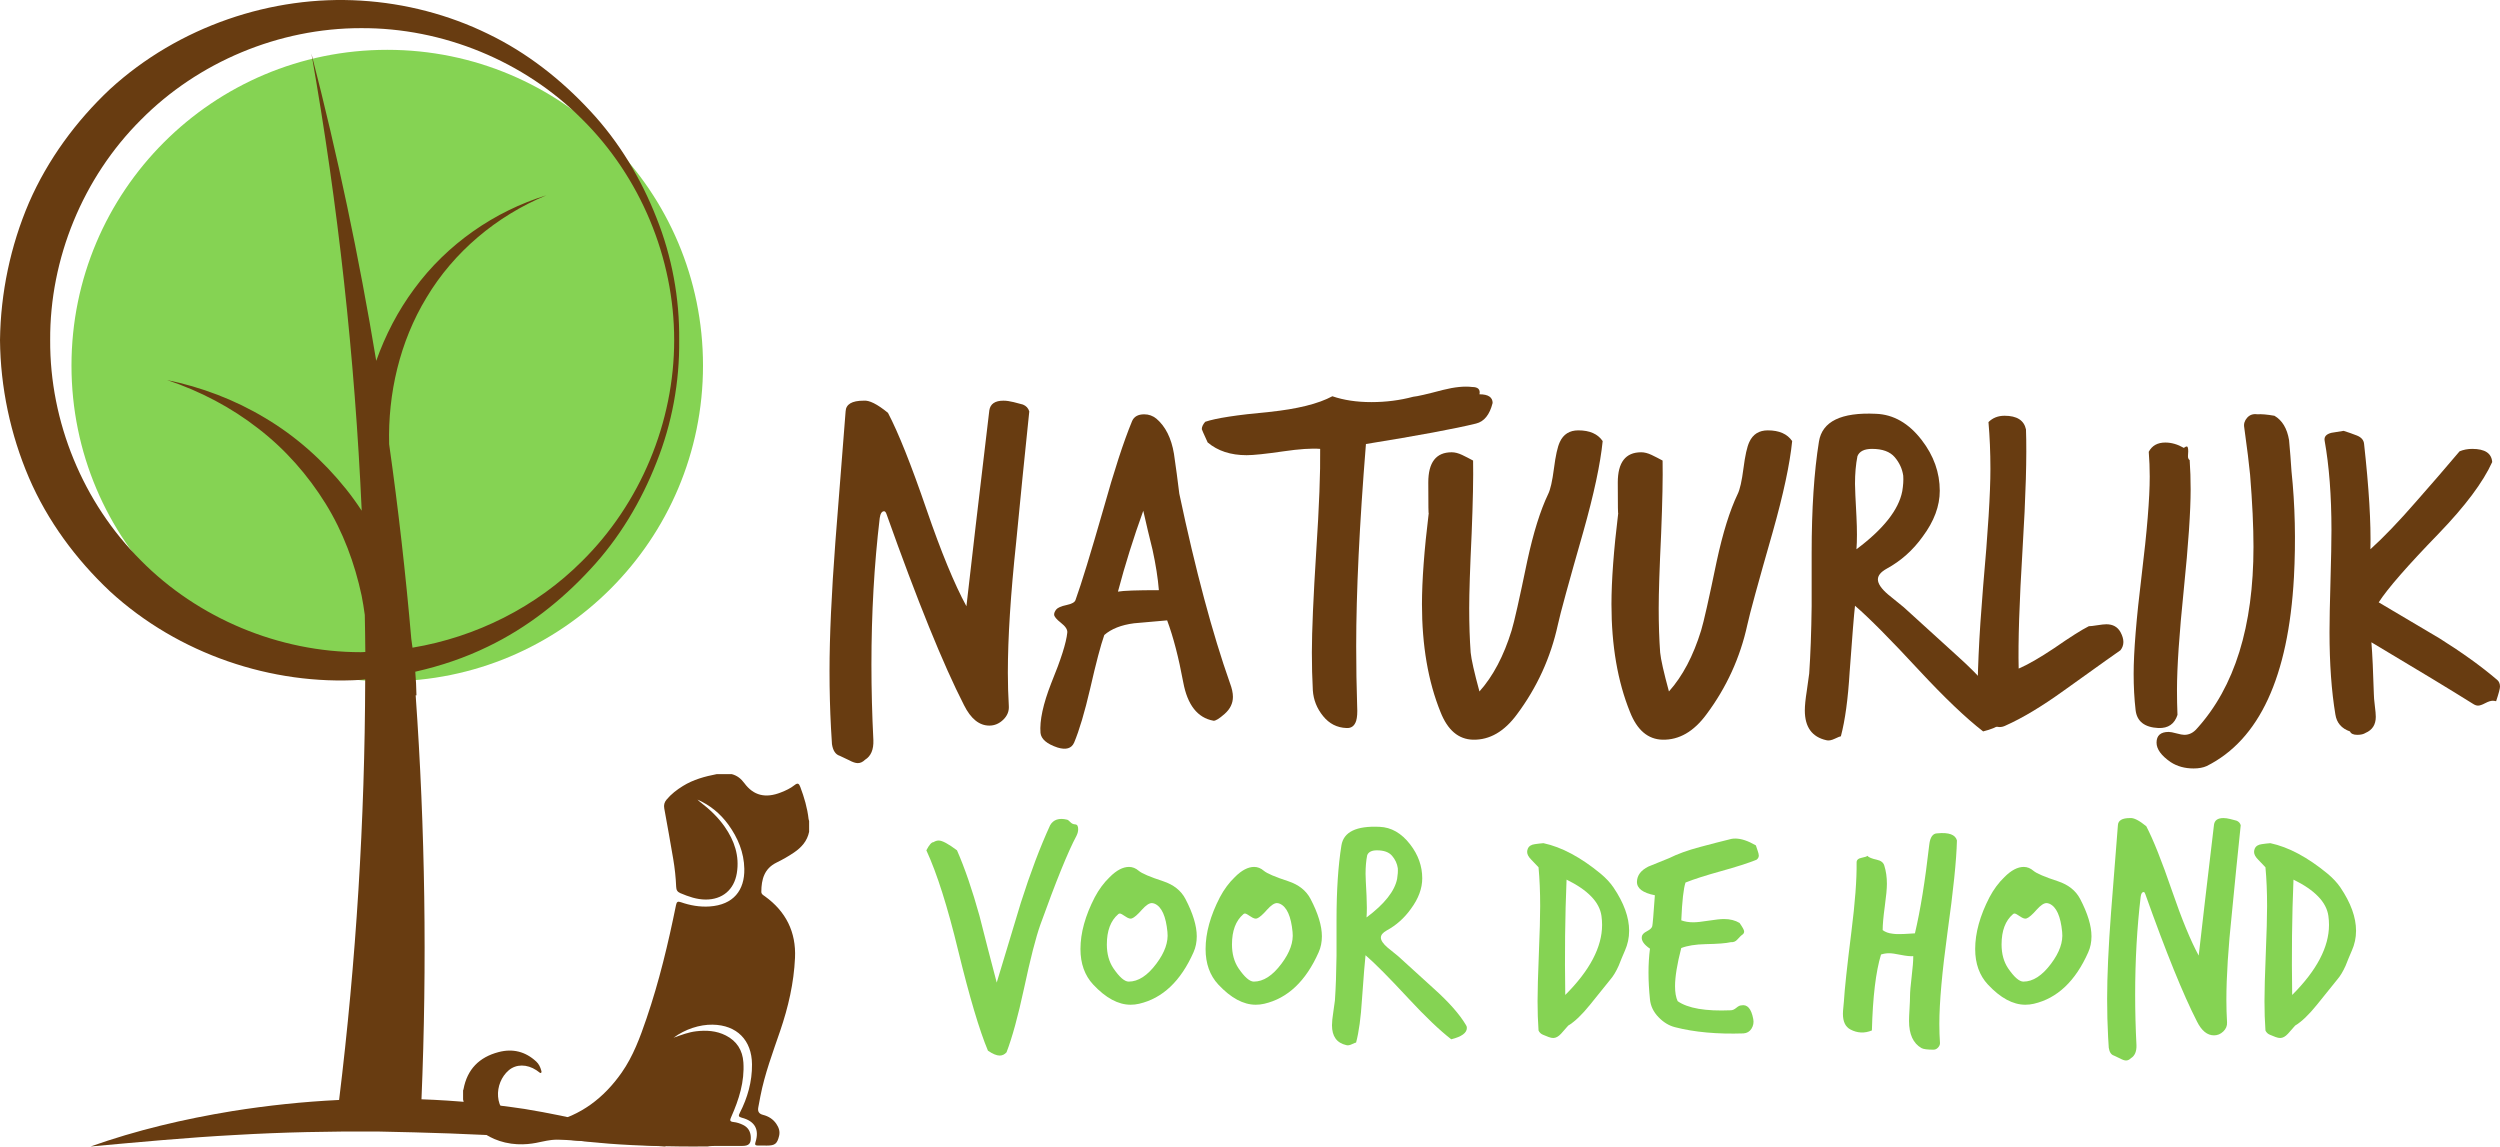
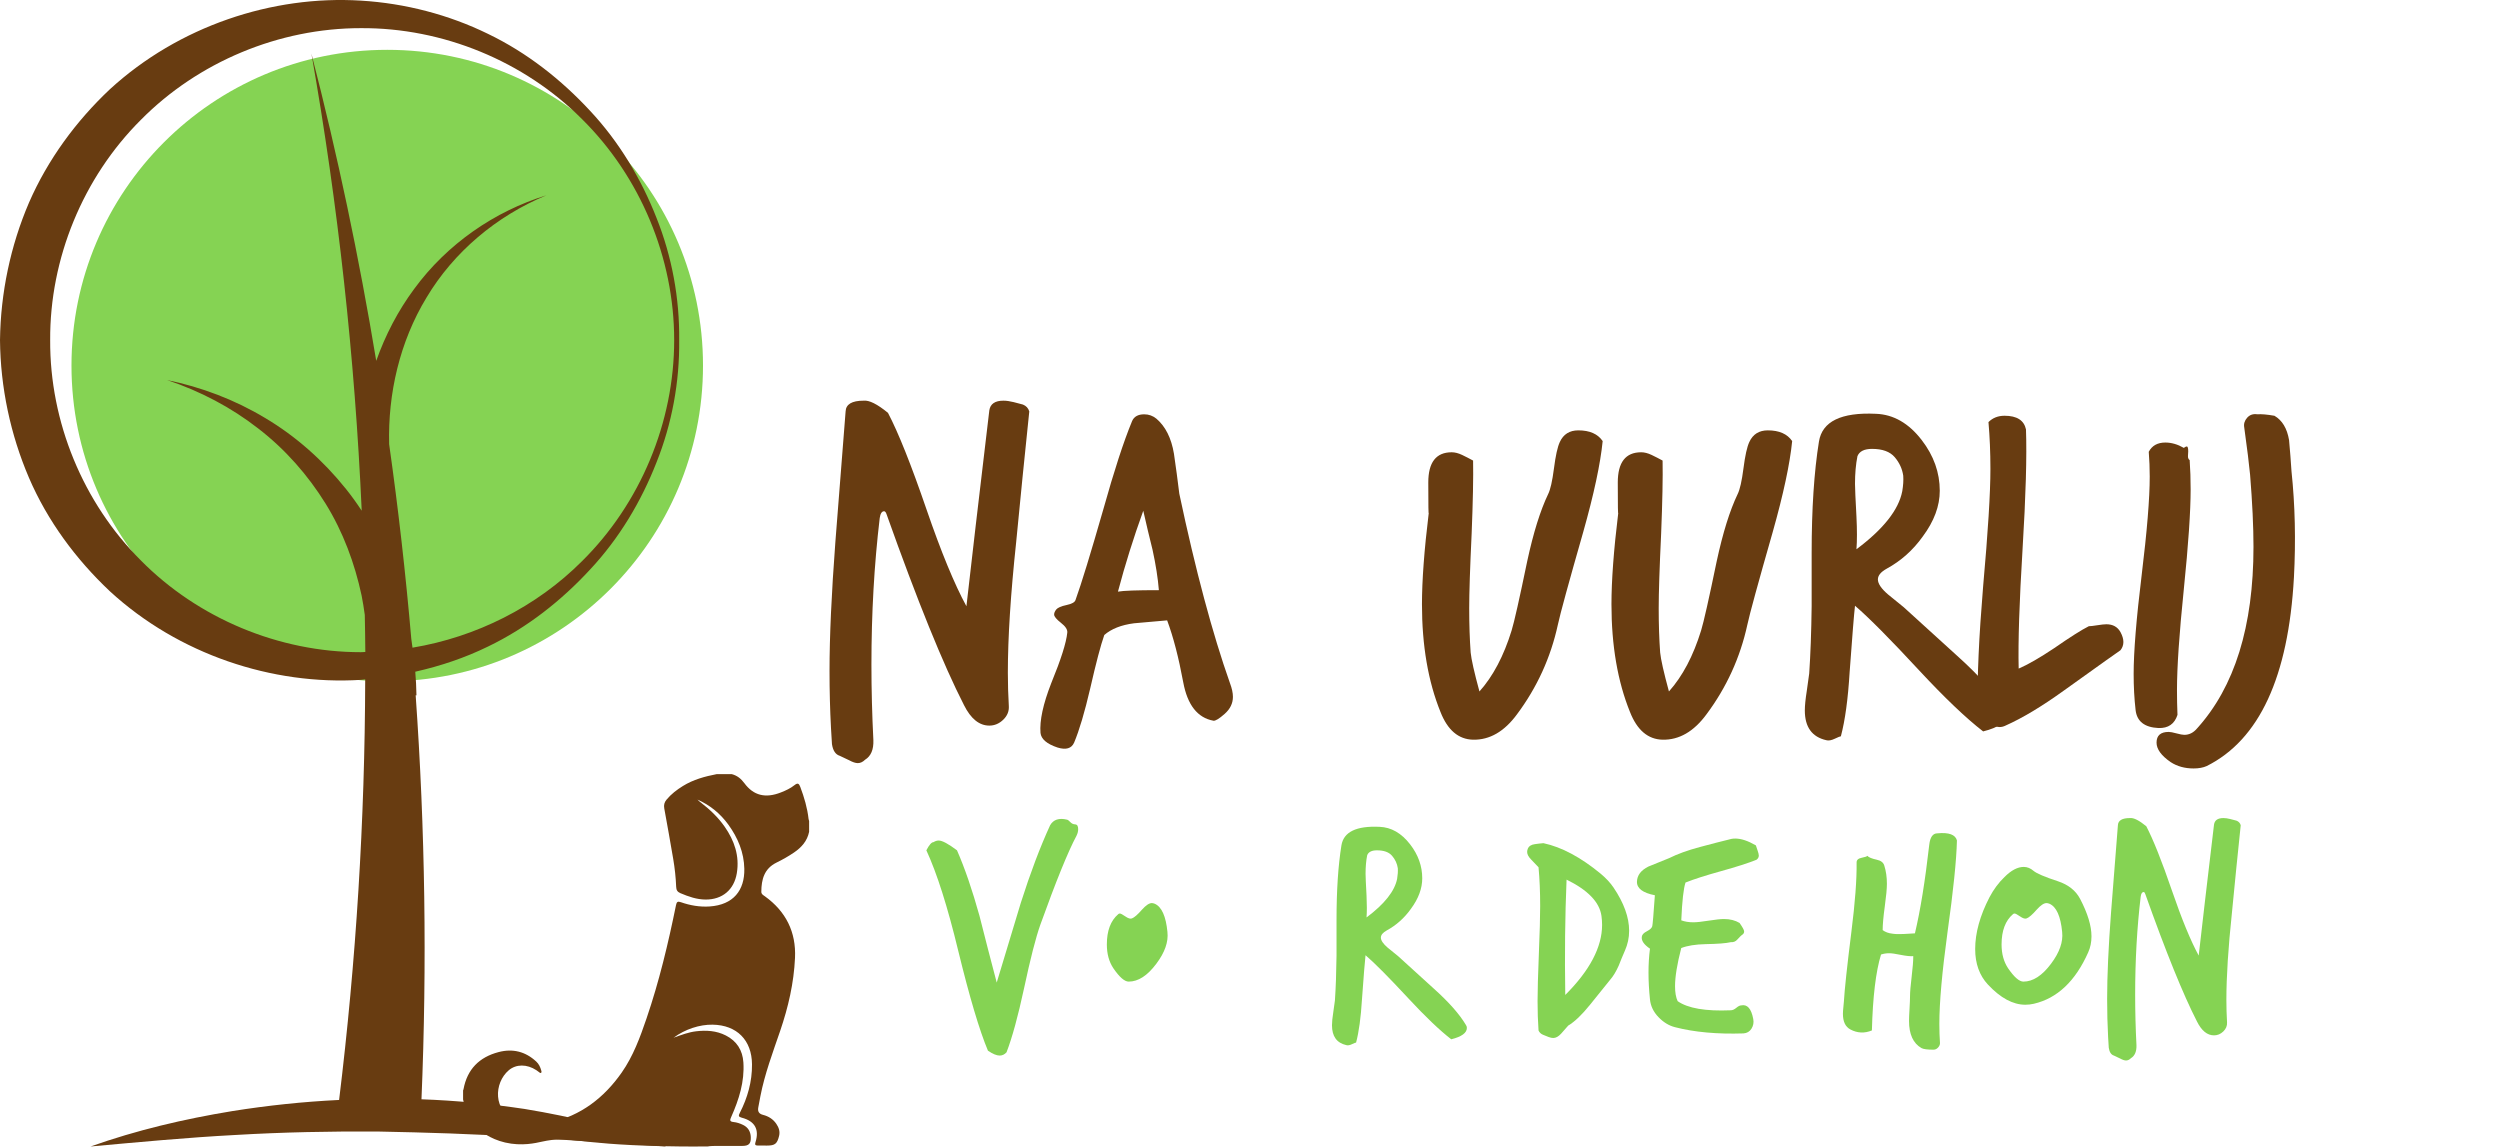
<svg xmlns="http://www.w3.org/2000/svg" id="Layer_2" data-name="Layer 2" viewBox="0 0 1363.22 625.2">
  <defs>
    <style>
      .cls-1 {
        fill: #85d353;
      }

      .cls-1, .cls-2 {
        stroke-width: 0px;
      }

      .cls-2 {
        fill: #683c11;
      }
    </style>
  </defs>
  <g id="Layer_1-2" data-name="Layer 1">
    <g>
      <circle class="cls-1" cx="211.16" cy="199.35" r="172.18" />
      <path class="cls-2" d="m229.83,599.43c3.07-73.57,2-147.14-3.17-220.28l.43.02c-.04-4.33-.31-8.62-.65-12.89,13.75-3.11,27.1-7.58,39.59-13.69,21.42-10.31,40.12-25.1,55.8-42.1,15.83-16.95,27.8-37.04,36.12-58.28,8.49-21.21,12.66-44.03,12.4-66.75.25-22.72-3.92-45.55-12.41-66.75-8.34-21.22-20.3-41.31-36.14-58.25-15.71-16.96-34.39-31.75-55.81-42.04C244.69,8.02,221.02,1.81,196.81.34c-48.38-3.01-99.35,13.95-136.85,48.29-18.42,17.33-33.88,38.31-44.15,61.86C5.69,134.08.33,159.77,0,185.47c.24,25.71,5.67,51.4,15.77,75,10.15,23.63,25.71,44.57,44.12,61.92,37.45,34.45,88.53,51.33,136.92,48.33.78-.05,1.55-.2,2.33-.26-.19,76.82-4.94,153.44-14.23,229.33-19.51.94-38.97,3-58.22,6.07-26.28,4.31-52.25,10.4-77.29,19.3,26.45-2.4,52.58-4.87,78.71-6.26,26.12-1.54,52.18-2.06,78.21-1.89,26.03.53,52.04,1.25,78.09,3.02l78.83,5.13c-24.83-9.9-50.86-16.1-77.16-20.46-18.62-2.78-37.42-4.61-56.25-5.27ZM76.75,305.53c-31.53-31.46-49.64-75.61-49.39-120.05-.26-44.44,17.86-88.6,49.39-120.06,31.29-31.68,75.43-50.1,120.06-50.07,44.62-.26,88.96,17.94,120.54,49.59,31.81,31.42,50.3,75.74,50.27,120.54.03,44.8-18.46,89.12-50.27,120.54-24.91,24.96-57.77,41.37-92.42,47.15-.24-1.61-.39-3.25-.66-4.85-3.07-35.51-7.08-70.9-12.07-106.11-.72-27.47,5.74-55.9,20.4-79.99,14.71-24.65,38.03-44.43,65.36-55.73-28.24,8.71-54.18,26.53-72.18,51.16-8.8,11.87-15.65,25.11-20.62,39.11-9.35-56.43-21.1-112.36-35.35-167.55,14.58,82.59,23.68,165.92,27.43,249.28-2.67-4.07-5.5-8.02-8.53-11.8-12.42-15.52-27.32-28.78-44.06-38.72-16.66-10.04-34.92-16.91-53.57-20.74,18.06,6.03,35,14.92,49.71,26.4,14.79,11.38,27.12,25.47,36.72,40.94,9.61,15.49,15.94,32.68,19.68,50.2.71,3.49,1.23,7.01,1.73,10.54.11,6.74.26,13.48.29,20.21-.8,0-1.59.11-2.39.11-44.62.03-88.76-18.39-120.05-50.07Z" />
      <g id="IavOWe.tif">
        <path class="cls-2" d="m390.88,422.11c-6.49,1.26-12.83,2.96-18.52,6.5-3.32,2.06-6.4,4.41-8.92,7.45-1.2,1.44-1.56,2.93-1.22,4.78,1.68,9.19,3.33,18.39,4.89,27.6.85,5.01,1.39,10.07,1.6,15.15.07,1.73.66,2.74,2.26,3.42,4.44,1.88,8.92,3.48,13.82,3.5,9.11.04,15.5-5.34,16.99-14.36,1.56-9.43-1.32-17.74-6.63-25.37-3.54-5.08-7.99-9.3-12.87-13.07-.68-.53-1.37-1.05-1.95-1.7,6.85,3.02,12.44,7.61,16.82,13.63,5.23,7.19,8.55,15.2,8.72,24.12.22,11.7-5.92,19.63-18.92,20.52-5.37.36-10.6-.55-15.66-2.32-1.74-.61-2.3-.23-2.67,1.59-4.24,20.91-9.19,41.63-16.09,61.84-3.51,10.28-7.25,20.51-13.54,29.49-9.66,13.79-22.3,23.51-38.98,27.25-6.21,1.39-12.48,1.5-18.53-1-12.86-5.3-12.16-20.63-4.06-27.53,4.04-3.44,9.95-3.4,15.04-.05.5.33.96.71,1.45,1.05.34.24.69.73,1.15.37.39-.32.19-.84.07-1.26-.5-1.83-1.28-3.52-2.7-4.84-5.91-5.5-12.83-7.21-20.57-5.18-10.54,2.76-17.12,9.39-19.12,20.27-.04.22-.15.42-.23.63v4.94c.51,1.95.8,3.98,1.56,5.82,1.72,4.17,4.07,7.6,6.99,10.34.97.9,5.76,5.29,14.37,7.31,9.13,2.13,16.78.25,19.99-.45,15.66-3.43,16.82,1.27,64.76,2.42,5.91.14,14.81.29,25.76.17.49-.06,1.45-.26,2.66-.26,5.39-.02,10.78-.02,16.17-.03,3.56,0,4.78-1.22,4.63-4.83-.13-2.99-1.47-5.3-4.24-6.63-1.63-.79-3.35-1.38-5.13-1.56-2.29-.24-2.07-1.07-1.28-2.84,4.2-9.44,7.3-19.19,6.61-29.69-.43-6.59-3.58-11.63-9.59-14.68-5.14-2.61-10.61-2.93-16.2-2.27-4.05.48-7.86,1.91-12.28,3.5,6.3-4.66,14.24-7.23,21.3-7.11,13.19.21,21.36,8.42,21.47,21.64.08,9.41-2.41,18.19-6.67,26.5-.76,1.48-.77,2.1,1.05,2.58,7.22,1.88,9.72,6.43,7.49,13.46-.39,1.23-.08,1.7,1.11,1.72,1.72.03,3.44.03,5.17.03,4.39,0,5.57-.98,6.62-5.26.6-2.47-.16-4.59-1.5-6.57-1.76-2.6-4.28-4.16-7.28-4.92-2.27-.58-3.01-1.94-2.55-4.16.41-1.98.74-3.97,1.12-5.95,2.38-12.24,6.76-23.88,10.78-35.63,4.43-12.95,7.49-26.2,8.11-39.88.64-14.06-4.95-25.29-16.41-33.55-.9-.65-1.97-1.11-1.96-2.5.05-6.72,1.58-12.61,8.3-15.9,3.29-1.61,6.49-3.42,9.53-5.49,4.1-2.79,7.21-6.28,8.23-11.3,0-1.95,0-3.89,0-5.84-.1-.36-.24-.71-.29-1.08-.67-6.06-2.38-11.84-4.52-17.52-.68-1.81-1.33-2.44-3.12-1.02-2.22,1.78-4.83,2.98-7.48,4.02-8.38,3.29-14.9,1.72-19.91-5.08-1.84-2.49-3.98-4.17-6.91-4.93h-8.09Z" />
      </g>
      <g>
        <path class="cls-2" d="m561.26,224.32c-2.48,23.73-4.87,47.55-7.17,71.46-3.01,28.34-4.52,51.98-4.52,70.92,0,6.2.18,12.31.53,18.33.17,2.83-.85,5.31-3.06,7.44s-4.74,3.19-7.57,3.19c-5.49,0-10.09-3.72-13.81-11.16-11.34-22.14-25.42-56.85-42.24-104.13-.36-1.06-.8-1.59-1.33-1.59-1.24,0-2.04,1.24-2.39,3.72-3.01,25.33-4.52,51.98-4.52,79.96,0,13.46.36,27.18,1.06,41.17.18,5.14-1.33,8.67-4.51,10.63-1.25,1.23-2.58,1.86-3.98,1.86-1.24,0-2.83-.53-4.79-1.6-2.66-1.24-4.34-2.04-5.05-2.39-2.3-.71-3.72-2.83-4.25-6.37-.18-2.83-.36-5.76-.53-8.77-.53-9.92-.8-20.28-.8-31.08,0-18.77,1.07-42.24,3.19-70.4,3.36-42.85,5.22-66.59,5.58-71.19.17-3.9,3.45-5.84,9.82-5.84,3.01-.35,7.44,1.86,13.28,6.64,5.67,10.8,12.66,28.34,20.99,52.59,7.97,23.2,15.23,40.82,21.79,52.87,2.65-23.55,6.81-59.15,12.48-106.79.53-3.54,3.09-5.31,7.7-5.31,1.6,0,3.45.26,5.58.79,2.83.71,4.51,1.15,5.05,1.33,1.77.71,2.92,1.95,3.45,3.72Z" />
        <path class="cls-2" d="m670.7,372.54c1.06,2.83,1.6,5.31,1.6,7.44,0,3.54-1.51,6.64-4.52,9.3-3.01,2.66-5.05,3.89-6.11,3.72-8.68-1.59-14.17-8.59-16.47-20.99-2.49-13.46-5.41-24.7-8.77-33.73-6.02.53-12.04,1.06-18.06,1.59-6.91.89-12.31,3.01-16.21,6.38-1.94,5.49-4.51,15.23-7.7,29.22-3.01,12.93-5.93,22.76-8.76,29.49-1.42,3.19-4.43,4.07-9.03,2.66-5.85-1.95-8.94-4.61-9.3-7.97-.53-6.73,1.42-15.76,5.85-27.1,5.3-12.92,8.23-22.13,8.76-27.62.17-1.6-.98-3.37-3.46-5.31-2.48-1.95-3.72-3.45-3.72-4.52,0-.89.4-1.81,1.19-2.79.8-.97,2.66-1.77,5.58-2.39s4.56-1.55,4.91-2.79c3.19-8.85,8.24-25.32,15.15-49.41,5.84-20.89,11.06-36.92,15.67-48.08,1.06-2.48,3.27-3.72,6.64-3.72,2.48,0,4.69.8,6.64,2.39,4.96,4.25,8.14,10.62,9.56,19.12,1.07,7.27,2.04,14.53,2.92,21.78,8.85,41.8,18.06,76.24,27.63,103.33Zm-38.78-50.73c-.53-6.55-1.68-13.9-3.46-22.05-1.77-7.08-3.45-14.17-5.05-21.25-5.31,14.7-9.92,29.4-13.81,44.1,2.83-.53,10.27-.8,22.31-.8Z" />
-         <path class="cls-2" d="m813.89,219.8c-1.6,6.37-4.61,10.09-9.03,11.16-11.52,2.83-31.52,6.55-60.03,11.16-3.55,44.09-5.31,80.85-5.31,110.24,0,11.16.17,22.14.53,32.94.18,3.36,0,5.93-.53,7.7-.89,2.83-2.66,4.16-5.31,3.98-5.14-.18-9.39-2.35-12.75-6.51-3.37-4.16-5.22-8.81-5.58-13.95-.36-6.55-.53-13.45-.53-20.72,0-11.69.8-30.19,2.4-55.52,1.59-24.26,2.29-42.77,2.12-55.52-4.78-.36-11.42.09-19.92,1.33-9.74,1.42-16.47,2.12-20.18,2.12-8.68,0-15.76-2.32-21.25-6.96-2.13-4.64-3.19-7.05-3.19-7.23,0-1.25.62-2.59,1.86-4.02,5.67-1.96,17.27-3.75,34.8-5.36,15.41-1.6,26.91-4.46,34.54-8.57,6.2,2.13,13.28,3.19,21.25,3.19s15.57-.97,22.84-2.92c2.13-.17,7.52-1.42,16.21-3.72,6.37-1.6,11.69-2.13,15.94-1.6,3.18,0,4.51,1.33,3.98,3.98,4.78,0,7.17,1.6,7.17,4.78Z" />
        <path class="cls-2" d="m873.92,240.52c-1.24,12.4-4.78,28.96-10.63,49.67-7.96,27.81-12.57,44.63-13.81,50.47-3.9,17.89-11.34,34.18-22.31,48.88-6.91,9.38-14.88,13.99-23.91,13.81-7.97-.18-13.9-5.22-17.79-15.14-6.73-16.64-10.09-36.22-10.09-58.71,0-12.92,1.23-29.57,3.72-49.94-.18,1.77-.27-3.72-.27-16.47,0-10.98,4.25-16.47,12.75-16.47,1.77,0,3.67.49,5.71,1.46,2.03.98,4.02,1.99,5.97,3.06.18,9.03-.09,22.31-.79,39.85-.89,18.77-1.33,32.32-1.33,40.64,0,8.86.27,16.91.79,24.17.36,3.72,1.95,10.8,4.79,21.25,7.44-8.32,13.27-19.39,17.53-33.21,1.42-4.6,4.25-17.17,8.5-37.72,3.36-15.58,7.17-27.8,11.42-36.66,1.24-2.48,2.3-7.17,3.19-14.08.88-6.9,1.94-11.69,3.18-14.34,1.95-4.25,5.31-6.37,10.09-6.37,6.2,0,10.63,1.95,13.28,5.84Z" />
        <path class="cls-2" d="m977.25,240.52c-1.24,12.4-4.78,28.96-10.63,49.67-7.96,27.81-12.57,44.63-13.81,50.47-3.9,17.89-11.34,34.18-22.31,48.88-6.91,9.38-14.88,13.99-23.91,13.81-7.97-.18-13.9-5.22-17.79-15.14-6.73-16.64-10.09-36.22-10.09-58.71,0-12.92,1.23-29.57,3.72-49.94-.18,1.77-.27-3.72-.27-16.47,0-10.98,4.25-16.47,12.75-16.47,1.77,0,3.67.49,5.71,1.46,2.03.98,4.02,1.99,5.97,3.06.18,9.03-.09,22.31-.79,39.85-.89,18.77-1.33,32.32-1.33,40.64,0,8.86.27,16.91.79,24.17.36,3.72,1.95,10.8,4.79,21.25,7.44-8.32,13.27-19.39,17.53-33.21,1.42-4.6,4.25-17.17,8.5-37.72,3.36-15.58,7.17-27.8,11.42-36.66,1.24-2.48,2.3-7.17,3.19-14.08.88-6.9,1.94-11.69,3.18-14.34,1.95-4.25,5.31-6.37,10.09-6.37,6.2,0,10.63,1.95,13.28,5.84Z" />
        <path class="cls-2" d="m1093.34,387.15c.53.7.79,1.5.79,2.39,0,4.07-4.25,7.17-12.75,9.29-9.39-7.26-21.08-18.41-35.07-33.47-15.58-16.82-27.18-28.51-34.8-35.06-.53,4.61-1.51,16.65-2.92,36.13-.88,14.7-2.48,26.38-4.78,35.06-.36,0-1.46.44-3.33,1.33-1.85.89-3.41,1.15-4.64.8-7.79-1.77-11.69-7.17-11.69-16.2,0-2.66.36-6.2,1.06-10.63.7-5.14,1.15-8.32,1.33-9.56.7-10.27,1.15-22.49,1.33-36.66v-28.96c0-24.08,1.33-44.37,3.98-60.83,1.77-10.98,12.12-16.03,31.08-15.14,9.57.36,17.89,5.14,24.97,14.34,6.55,8.5,9.83,17.71,9.83,27.63,0,8.33-3.1,16.65-9.3,24.97-5.31,7.44-11.87,13.28-19.66,17.53-3.19,1.77-4.78,3.72-4.78,5.84,0,2.3,1.85,5.05,5.57,8.23,2.83,2.3,5.67,4.61,8.5,6.91.17.18,9.91,9.03,29.21,26.56,12.22,10.98,20.9,20.81,26.04,29.49Zm-56.06-119.27c.53-3.19.71-6.02.53-8.5-.53-3.72-2.09-7.08-4.64-10.09-2.58-3.01-6.7-4.52-12.36-4.52-4.25,0-6.91,1.33-7.97,3.98-.89,4.43-1.33,9.48-1.33,15.14,0,2.3.27,8.24.79,17.8.36,7.27.36,13.19,0,17.8,14.7-10.98,23.03-21.52,24.97-31.61Z" />
        <path class="cls-2" d="m1156.29,354.55c-.36.18-10.72,7.56-31.09,22.15-11.87,8.54-22.4,14.86-31.6,18.95-1.07.53-2.13.8-3.19.8-2.48,0-4.78-1.6-6.91-4.79-3.18-4.26-4.87-6.47-5.05-6.65-.36-15.61.62-37.34,2.92-65.19,2.66-29.62,3.98-51,3.98-64.12,0-9.04-.36-17.56-1.06-25.54,2.3-2.3,5.22-3.46,8.76-3.46,6.73,0,10.63,2.48,11.69,7.44.53,14.52-.09,36.26-1.86,65.21-1.77,28.96-2.48,50.69-2.12,65.22,4.96-2.13,11.42-5.84,19.39-11.16,8.67-6.02,14.97-10,18.86-11.95.88,0,2.43-.17,4.64-.53,2.22-.35,3.85-.53,4.92-.53,3.54,0,6.11,1.42,7.7,4.27,2.12,3.92,2.12,7.21,0,9.87Z" />
        <path class="cls-2" d="m1194,250.88c.36,5.14.53,10.45.53,15.94,0,12.04-1.24,30.19-3.72,54.46-2.49,24.26-3.73,42.59-3.73,54.99,0,4.6.09,9.12.27,13.55-1.6,4.96-5.05,7.35-10.36,7.17-7.61-.36-11.78-3.63-12.48-9.83-.71-6.2-1.06-12.75-1.06-19.66,0-12.04,1.45-30.02,4.38-53.93,2.92-23.91,4.39-41.79,4.39-53.66,0-4.6-.18-9.12-.53-13.55,1.77-3.36,4.79-5.05,9.03-5.05,3.36,0,6.73.98,10.1,2.92.7-.53,1.23-.79,1.59-.79.53,0,.8.89.8,2.66-.18,2.12-.18,3.37,0,3.72.17.53.44.89.79,1.06Z" />
        <path class="cls-2" d="m1250.85,314.9c-3.01,54.19-18.86,88.46-47.54,102.81-1.95.88-4.34,1.32-7.18,1.32-4.78,0-8.94-1.15-12.48-3.45-5.14-3.54-7.71-7.09-7.71-10.63,0-3.9,2.22-5.84,6.64-5.84.89,0,2.31.27,4.25.8,1.95.53,3.37.79,4.25.79,2.66,0,4.96-1.15,6.91-3.45,20.54-22.67,30.81-55.7,30.81-99.09,0-10.98-.62-24.08-1.85-39.31-.53-5.67-1.6-14.26-3.19-25.77-.36-1.94.18-3.72,1.6-5.31,1.42-1.59,3.27-2.21,5.57-1.86,2.13-.17,5.22.09,9.3.8,4.25,2.48,6.91,6.91,7.97,13.28.53,5.67.97,11.34,1.33,17,1.95,18.42,2.39,37.72,1.33,57.91Z" />
-         <path class="cls-2" d="m1361.63,370.68c1.06.89,1.59,2.13,1.59,3.72,0,1.06-.7,3.72-2.12,7.97-.71-.17-1.33-.26-1.86-.26-1.06,0-2.43.45-4.11,1.33-1.68.89-2.97,1.33-3.86,1.33s-1.85-.35-2.92-1.07c-11.87-7.44-30.28-18.59-55.25-33.47.53,6.55.97,15.94,1.33,28.16,0,1.42.17,3.54.53,6.37.36,2.83.53,4.87.53,6.11,0,4.25-1.86,7.18-5.58,8.77-1.06.7-2.57,1.06-4.51,1.06-2.13,0-3.46-.62-3.98-1.86-4.61-1.59-7.27-4.69-7.97-9.29-2.12-12.75-3.19-27.72-3.19-44.9,0-6.2.18-15.45.53-27.76.35-12.3.53-21.56.53-27.76,0-18.77-1.25-35.07-3.73-48.88-.36-2.12.89-3.54,3.73-4.25,2.12-.35,4.33-.7,6.63-1.06,2.3.71,4.7,1.55,7.18,2.52,2.48.98,3.81,2.52,3.98,4.65,2.66,24.08,3.81,43.21,3.45,57.38,7.27-6.55,15.58-15.23,24.97-26.03,7.97-9.03,15.85-18.15,23.64-27.36,2.13-.89,4.42-1.33,6.91-1.33,6.91,0,10.54,2.39,10.89,7.17-4.97,10.98-14.7,24-29.22,39.05-17,17.53-27.89,30.02-32.67,37.46,10.97,6.55,22.05,13.1,33.2,19.66,12.4,7.8,22.85,15.32,31.35,22.58Z" />
      </g>
      <g>
        <path class="cls-1" d="m587.04,455.66c-4.63,8.65-11.2,24.82-19.73,48.51-2.49,6.99-5.45,18.54-8.88,34.64-3.32,15.41-6.52,27.07-9.59,35.01-1.07,1.18-2.31,1.77-3.74,1.77-1.66,0-3.79-.89-6.39-2.67-4.62-11.02-10.01-29.13-16.17-54.36-5.8-24.04-11.61-42.35-17.41-54.9,1.54-2.96,2.84-4.45,3.91-4.45.94-.59,1.89-.88,2.84-.88,1.89,0,5.21,1.77,9.95,5.33,4.26,9.71,8.34,21.61,12.26,35.7,3.08,12.2,6.21,24.34,9.41,36.43,4.38-14.45,8.76-28.96,13.15-43.53,5.21-16.35,10.54-30.44,15.98-42.28,1.78-3.08,4.86-4.09,9.24-3.02.47.12,1.06.56,1.77,1.33s1.6,1.19,2.67,1.24c1.07.06,1.6.92,1.6,2.58,0,1.19-.29,2.37-.88,3.55Z" />
-         <path class="cls-1" d="m650.81,519.27c-6.99,15.75-16.88,25.11-29.67,28.07-1.54.36-3.08.53-4.62.53-6.76,0-13.57-3.67-20.43-11.02-4.62-4.97-6.93-11.43-6.93-19.36,0-8.76,2.6-18.18,7.81-28.25,2.26-4.26,4.97-7.93,8.18-11.01,3.67-3.67,7.17-5.51,10.48-5.51,1.89,0,3.67.7,5.33,2.13,1.66,1.42,6.1,3.32,13.33,5.69,5.68,1.89,9.71,5.09,12.08,9.59,4.15,7.93,6.21,14.75,6.21,20.43,0,3.19-.59,6.1-1.77,8.7Zm-14.21-11.01c-.83-8.65-3.15-13.8-6.94-15.46-.59-.24-1.12-.36-1.6-.36-1.42,0-3.2,1.19-5.33,3.56-2.37,2.72-4.21,4.32-5.51,4.8-.83.35-2.01,0-3.55-1.07-1.54-1.07-2.55-1.6-3.02-1.6-.36,0-.65.12-.89.36-4.15,3.55-6.21,9.06-6.21,16.52,0,5.09,1.18,9.41,3.55,12.97,3.32,4.86,6.11,7.28,8.35,7.28,5.22,0,10.24-3.25,15.1-9.77,4.62-6.16,6.63-11.9,6.04-17.23Z" />
-         <path class="cls-1" d="m719.04,519.27c-6.99,15.75-16.88,25.11-29.67,28.07-1.54.36-3.08.53-4.62.53-6.76,0-13.57-3.67-20.43-11.02-4.62-4.97-6.93-11.43-6.93-19.36,0-8.76,2.6-18.18,7.81-28.25,2.26-4.26,4.97-7.93,8.18-11.01,3.67-3.67,7.17-5.51,10.48-5.51,1.89,0,3.67.7,5.33,2.13,1.66,1.42,6.1,3.32,13.33,5.69,5.68,1.89,9.71,5.09,12.08,9.59,4.15,7.93,6.21,14.75,6.21,20.43,0,3.19-.59,6.1-1.77,8.7Zm-14.21-11.01c-.83-8.65-3.15-13.8-6.94-15.46-.59-.24-1.12-.36-1.6-.36-1.42,0-3.2,1.19-5.33,3.56-2.37,2.72-4.21,4.32-5.51,4.8-.83.35-2.01,0-3.55-1.07-1.54-1.07-2.55-1.6-3.02-1.6-.36,0-.65.12-.89.36-4.15,3.55-6.21,9.06-6.21,16.52,0,5.09,1.18,9.41,3.55,12.97,3.32,4.86,6.11,7.28,8.35,7.28,5.22,0,10.24-3.25,15.1-9.77,4.62-6.16,6.63-11.9,6.04-17.23Z" />
+         <path class="cls-1" d="m650.81,519.27Zm-14.21-11.01c-.83-8.65-3.15-13.8-6.94-15.46-.59-.24-1.12-.36-1.6-.36-1.42,0-3.2,1.19-5.33,3.56-2.37,2.72-4.21,4.32-5.51,4.8-.83.35-2.01,0-3.55-1.07-1.54-1.07-2.55-1.6-3.02-1.6-.36,0-.65.12-.89.36-4.15,3.55-6.21,9.06-6.21,16.52,0,5.09,1.18,9.41,3.55,12.97,3.32,4.86,6.11,7.28,8.35,7.28,5.22,0,10.24-3.25,15.1-9.77,4.62-6.16,6.63-11.9,6.04-17.23Z" />
        <path class="cls-1" d="m799.34,558.9c.36.46.53,1,.53,1.6,0,2.72-2.84,4.8-8.53,6.21-6.28-4.86-14.09-12.31-23.45-22.39-10.43-11.25-18.19-19.07-23.28-23.45-.36,3.08-1.01,11.13-1.95,24.16-.6,9.83-1.66,17.65-3.2,23.46-.24,0-.98.29-2.22.88-1.25.6-2.28.78-3.11.53-5.22-1.19-7.82-4.8-7.82-10.84,0-1.77.24-4.14.71-7.11.47-3.43.77-5.56.89-6.39.47-6.87.77-15.04.88-24.52v-19.37c0-16.1.89-29.67,2.67-40.69,1.19-7.34,8.11-10.72,20.79-10.12,6.39.24,11.96,3.44,16.7,9.59,4.39,5.69,6.58,11.85,6.58,18.48,0,5.57-2.08,11.13-6.22,16.71-3.55,4.97-7.93,8.88-13.15,11.72-2.13,1.19-3.19,2.49-3.19,3.9,0,1.54,1.24,3.38,3.73,5.51,1.9,1.54,3.79,3.08,5.69,4.62.12.12,6.63,6.04,19.54,17.77,8.18,7.35,13.98,13.93,17.41,19.73Zm-37.49-79.78c.36-2.13.47-4.02.36-5.69-.36-2.49-1.39-4.73-3.11-6.75s-4.47-3.01-8.26-3.01c-2.83,0-4.62.88-5.32,2.66-.6,2.97-.89,6.34-.89,10.13,0,1.54.18,5.51.53,11.91.23,4.85.23,8.82,0,11.9,9.82-7.35,15.4-14.39,16.7-21.15Z" />
        <path class="cls-1" d="m886.04,518.39c-1.19,2.72-2.32,5.45-3.38,8.17-1.43,3.2-2.96,5.75-4.62,7.64-3.67,4.62-7.35,9.18-11.02,13.68-4.39,5.45-8.35,9.24-11.9,11.37-1.19,1.43-2.49,2.91-3.91,4.45-1.42,1.53-2.83,2.31-4.26,2.31-.71,0-1.54-.18-2.49-.53-.94-.36-1.99-.78-3.11-1.25-1.12-.47-1.93-1.24-2.4-2.31-.36-4.97-.53-10.31-.53-15.98s.24-14.45.71-25.94c.47-11.49.71-20.14.71-25.94,0-7.69-.29-14.75-.89-21.14-.12-.12-1.42-1.48-3.9-4.09-1.54-1.53-2.31-2.95-2.31-4.26,0-.6.12-1.19.36-1.77.59-1.43,1.89-2.25,3.9-2.5,1.54-.23,3.08-.41,4.62-.53,9.95,2.13,20.37,7.7,31.27,16.7,2.84,2.37,5.15,4.86,6.93,7.46,5.69,8.42,8.53,16.29,8.53,23.63,0,3.79-.78,7.4-2.31,10.84Zm-12.79-19.02c-1.07-7.46-7.41-14.03-19.02-19.72-.83,19.78-1.06,40.75-.71,62.89,13.39-13.38,20.08-26.12,20.08-38.2,0-1.66-.12-3.32-.35-4.97Z" />
        <path class="cls-1" d="m957.82,468.81c-4.39,1.78-10.84,3.85-19.37,6.22-8.52,2.37-14.98,4.44-19.36,6.21-1.06,3.08-1.84,9.95-2.31,20.61,1.89.71,4.08,1.07,6.57,1.07,1.78,0,4.56-.29,8.35-.89,3.79-.59,6.57-.89,8.35-.89,3.32,0,6.15.71,8.52,2.14,1.66,2.37,2.49,3.9,2.49,4.62,0,.83-.41,1.48-1.24,1.95-.24.12-1.07.95-2.49,2.49-.95,1.07-2.13,1.54-3.56,1.42-2.49.6-7.04.95-13.68,1.07-5.57.12-10.01.83-13.33,2.13-2.26,8.77-3.38,15.7-3.38,20.79,0,3.43.47,6.16,1.43,8.18,5.56,3.9,15.22,5.56,28.96,4.97.94,0,1.96-.45,3.02-1.34,1.07-.88,1.95-1.33,2.67-1.33,3.32-.71,5.51,1.77,6.57,7.46.36,1.89.04,3.64-.97,5.24-1.01,1.6-2.46,2.45-4.35,2.58-14.34.47-26.77-.66-37.32-3.38-3.32-.83-6.34-2.67-9.06-5.51-2.73-2.84-4.26-6.04-4.62-9.59-1.07-10.31-1.07-19.54,0-27.72-3.32-2.25-4.8-4.44-4.44-6.57.12-1.07,1.03-2.05,2.75-2.93,1.72-.89,2.7-1.81,2.93-2.75.24-.94.71-6.57,1.43-16.88-6.63-1.3-9.9-3.79-9.77-7.46.12-3.44,2.18-6.16,6.21-8.18,3.79-1.54,7.58-3.08,11.38-4.62,4.49-2.25,10.06-4.26,16.7-6.04,5.69-1.53,11.43-3.01,17.23-4.44.59-.12,1.3-.18,2.13-.18,3.2,0,6.94,1.25,11.2,3.73.12.48.41,1.37.89,2.67.46,1.3.7,2.25.7,2.83,0,.95-.41,1.72-1.24,2.31Z" />
        <path class="cls-1" d="m1067.09,458.33c-.24,10.54-1.95,27.24-5.15,50.1-2.96,21.67-4.44,38.32-4.44,49.92,0,3.66.12,7.16.35,10.48,0,.82-.35,1.62-1.06,2.4-.71.77-1.54,1.15-2.49,1.15-3.32,0-5.51-.29-6.58-.89-4.5-2.6-6.75-7.52-6.75-14.75,0-1.42.09-3.64.27-6.66.18-3.02.27-5.24.27-6.66,0-2.37.29-5.98.89-10.84.59-4.86.88-8.59.88-11.2-1.66.12-3.94-.12-6.84-.7-2.91-.6-5-.89-6.31-.89-1.53,0-3.01.24-4.44.71-2.84,9.35-4.5,23.15-4.97,41.39-4.03,1.66-7.93,1.48-11.72-.53-2.73-1.43-4.08-4.27-4.08-8.53,0-.94.08-2.22.26-3.82.18-1.6.27-2.58.27-2.92.36-6.4,1.72-19.07,4.09-38.02,2.01-15.88,2.96-28.49,2.84-37.84,0-1.3.91-2.13,2.75-2.49,1.84-.36,2.87-.71,3.11-1.07.71.83,2.42,1.54,5.15,2.13,2.25.48,3.61,1.54,4.09,3.2.94,2.96,1.42,6.28,1.42,9.95,0,2.6-.38,6.72-1.16,12.35-.77,5.63-1.15,9.92-1.15,12.88,1.42,1.07,3.2,1.72,5.33,1.95,1.42.24,3.43.3,6.04.18,3.44-.23,5.51-.36,6.22-.36,2.96-12.44,5.56-28.54,7.82-48.33.47-4.14,1.95-6.21,4.44-6.21,6.28-.6,9.83.71,10.66,3.91Z" />
        <path class="cls-1" d="m1138.69,519.27c-6.99,15.75-16.88,25.11-29.67,28.07-1.54.36-3.08.53-4.62.53-6.76,0-13.57-3.67-20.43-11.02-4.62-4.97-6.93-11.43-6.93-19.36,0-8.76,2.6-18.18,7.81-28.25,2.26-4.26,4.97-7.93,8.18-11.01,3.67-3.67,7.17-5.51,10.48-5.51,1.89,0,3.67.7,5.33,2.13,1.66,1.42,6.1,3.32,13.33,5.69,5.68,1.89,9.71,5.09,12.08,9.59,4.15,7.93,6.21,14.75,6.21,20.43,0,3.19-.59,6.1-1.77,8.7Zm-14.21-11.01c-.83-8.65-3.15-13.8-6.94-15.46-.59-.24-1.12-.36-1.6-.36-1.42,0-3.2,1.19-5.33,3.56-2.37,2.72-4.21,4.32-5.51,4.8-.83.35-2.01,0-3.55-1.07-1.54-1.07-2.55-1.6-3.02-1.6-.36,0-.65.12-.89.36-4.15,3.55-6.21,9.06-6.21,16.52,0,5.09,1.18,9.41,3.55,12.97,3.32,4.86,6.11,7.28,8.35,7.28,5.22,0,10.24-3.25,15.1-9.77,4.62-6.16,6.63-11.9,6.04-17.23Z" />
        <path class="cls-1" d="m1221.84,449.98c-1.66,15.88-3.26,31.8-4.8,47.79-2.01,18.95-3.02,34.76-3.02,47.44,0,4.15.12,8.24.36,12.26.12,1.89-.56,3.56-2.04,4.97-1.48,1.43-3.17,2.13-5.06,2.13-3.67,0-6.75-2.49-9.24-7.46-7.59-14.8-17-38.02-28.25-69.64-.24-.71-.53-1.07-.89-1.07-.83,0-1.36.83-1.6,2.49-2.01,16.94-3.02,34.77-3.02,53.48,0,9,.23,18.18.71,27.54.12,3.43-.89,5.8-3.02,7.11-.83.83-1.72,1.25-2.67,1.25-.83,0-1.9-.36-3.2-1.07-1.77-.83-2.91-1.36-3.37-1.6-1.54-.47-2.49-1.9-2.84-4.26-.12-1.9-.24-3.85-.36-5.87-.36-6.63-.53-13.56-.53-20.79,0-12.55.71-28.25,2.13-47.08,2.25-28.66,3.49-44.54,3.74-47.61.12-2.61,2.31-3.91,6.57-3.91,2.01-.24,4.97,1.24,8.89,4.44,3.79,7.23,8.46,18.96,14.03,35.18,5.33,15.51,10.18,27.3,14.57,35.36,1.77-15.75,4.56-39.56,8.35-71.43.36-2.37,2.07-3.55,5.15-3.55,1.06,0,2.31.18,3.73.53,1.9.48,3.02.77,3.38.89,1.19.47,1.95,1.3,2.31,2.49Z" />
-         <path class="cls-1" d="m1282.42,518.39c-1.19,2.72-2.32,5.45-3.38,8.17-1.43,3.2-2.96,5.75-4.62,7.64-3.67,4.62-7.35,9.18-11.02,13.68-4.39,5.45-8.35,9.24-11.9,11.37-1.19,1.43-2.49,2.91-3.91,4.45-1.42,1.53-2.83,2.31-4.26,2.31-.71,0-1.54-.18-2.49-.53-.94-.36-1.99-.78-3.11-1.25-1.12-.47-1.93-1.24-2.4-2.31-.36-4.97-.53-10.31-.53-15.98s.24-14.45.71-25.94c.47-11.49.71-20.14.71-25.94,0-7.69-.29-14.75-.89-21.14-.12-.12-1.42-1.48-3.9-4.09-1.54-1.53-2.31-2.95-2.31-4.26,0-.6.12-1.19.36-1.77.59-1.43,1.89-2.25,3.9-2.5,1.54-.23,3.08-.41,4.62-.53,9.95,2.13,20.37,7.7,31.27,16.7,2.84,2.37,5.15,4.86,6.93,7.46,5.69,8.42,8.53,16.29,8.53,23.63,0,3.79-.78,7.4-2.31,10.84Zm-12.79-19.02c-1.07-7.46-7.41-14.03-19.02-19.72-.83,19.78-1.06,40.75-.71,62.89,13.39-13.38,20.08-26.12,20.08-38.2,0-1.66-.12-3.32-.35-4.97Z" />
      </g>
    </g>
  </g>
</svg>